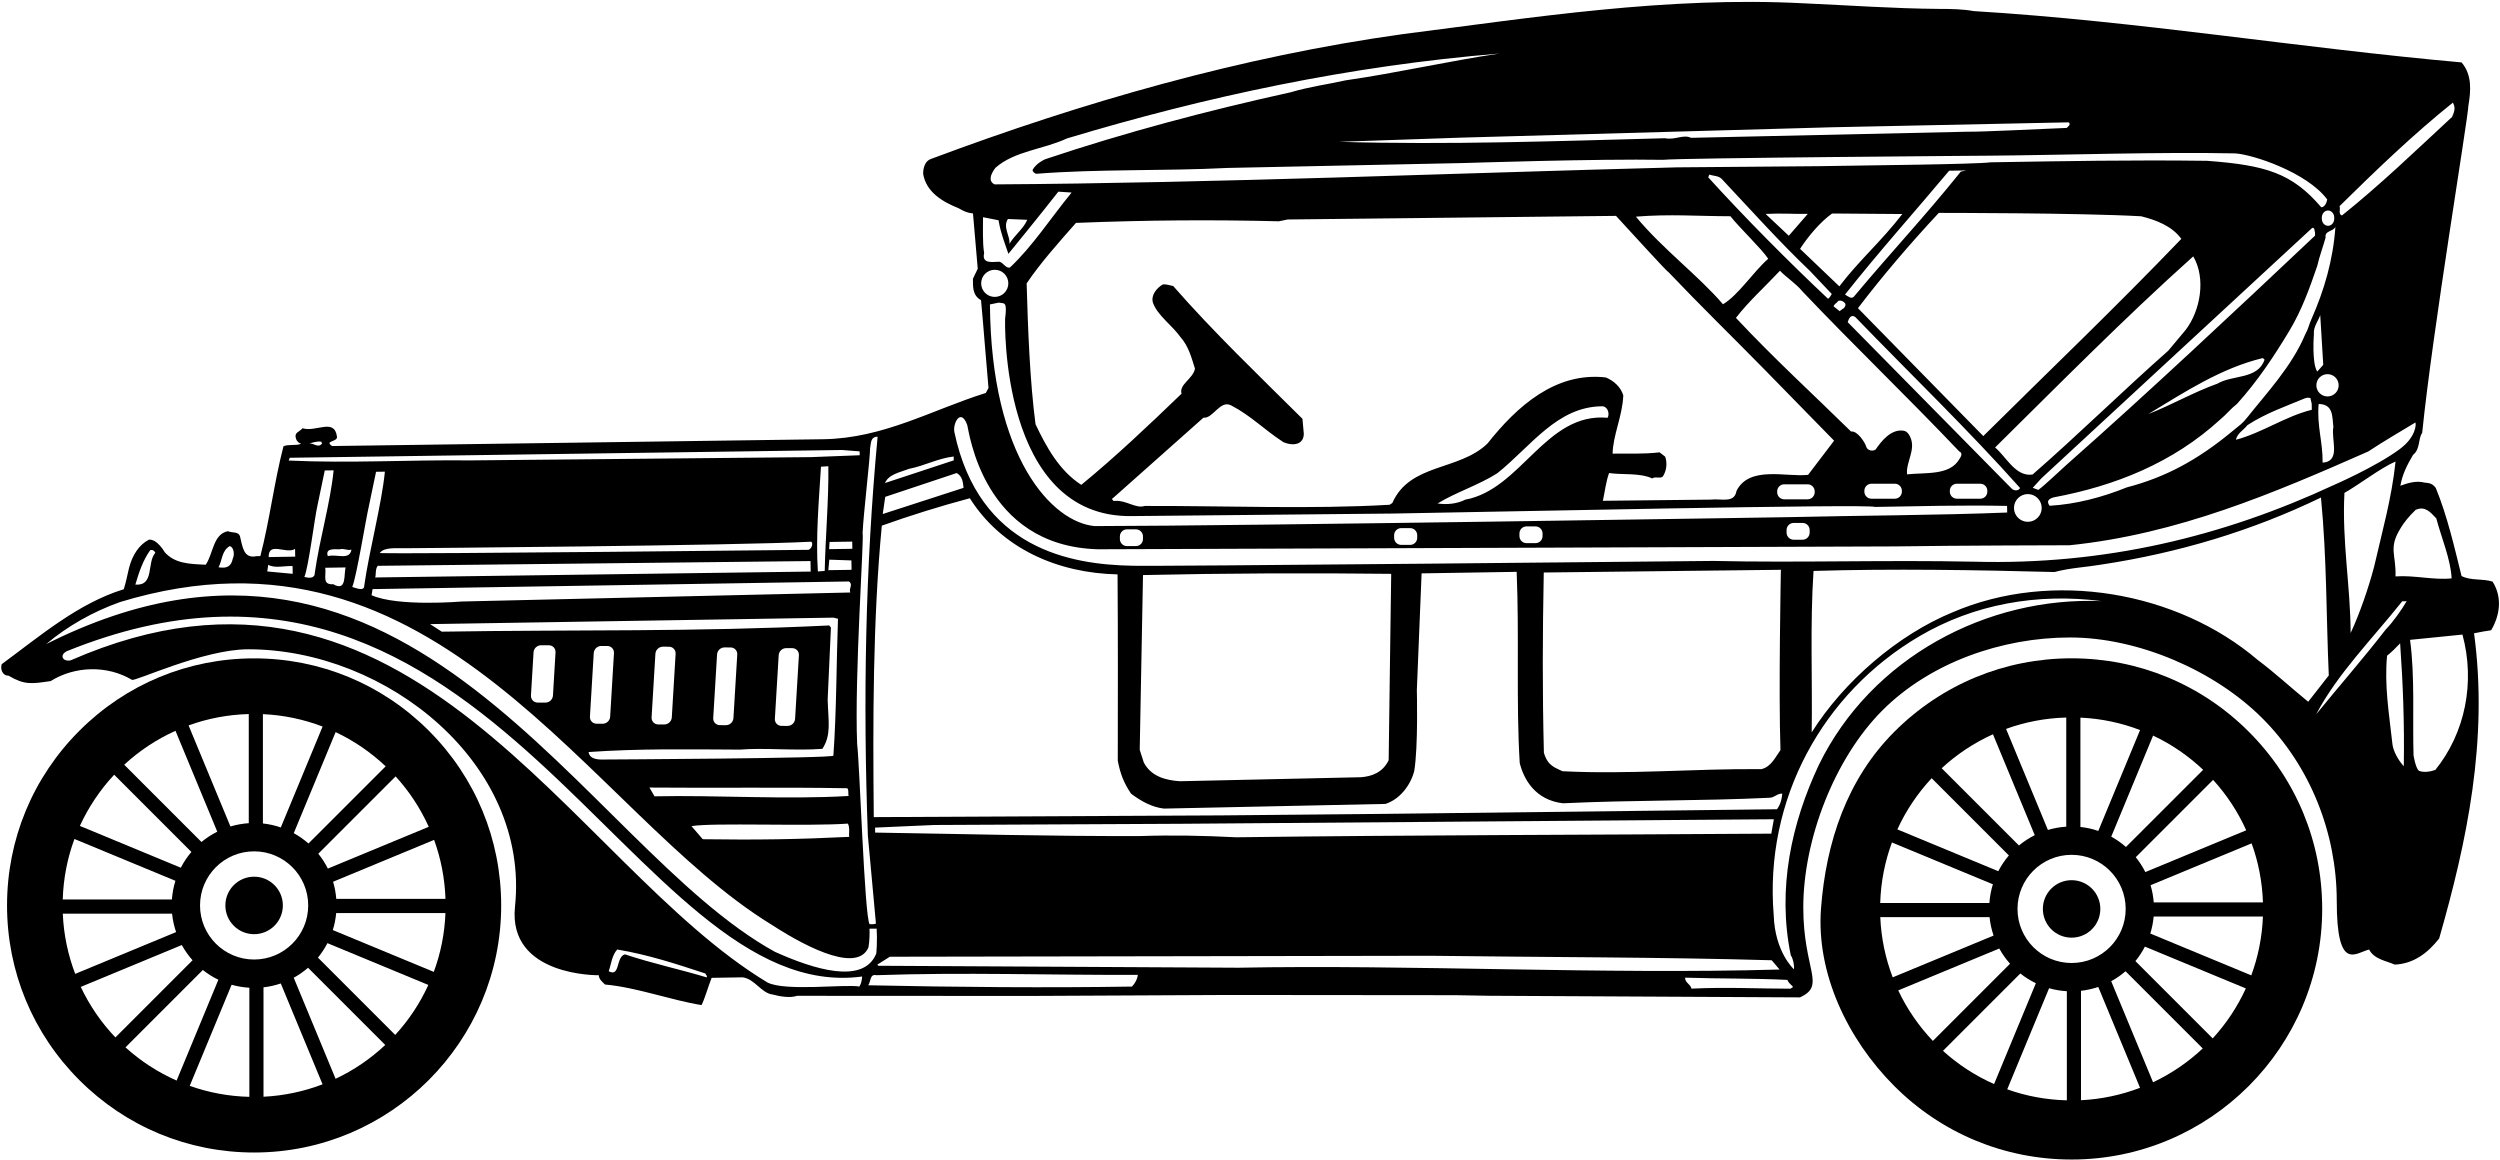
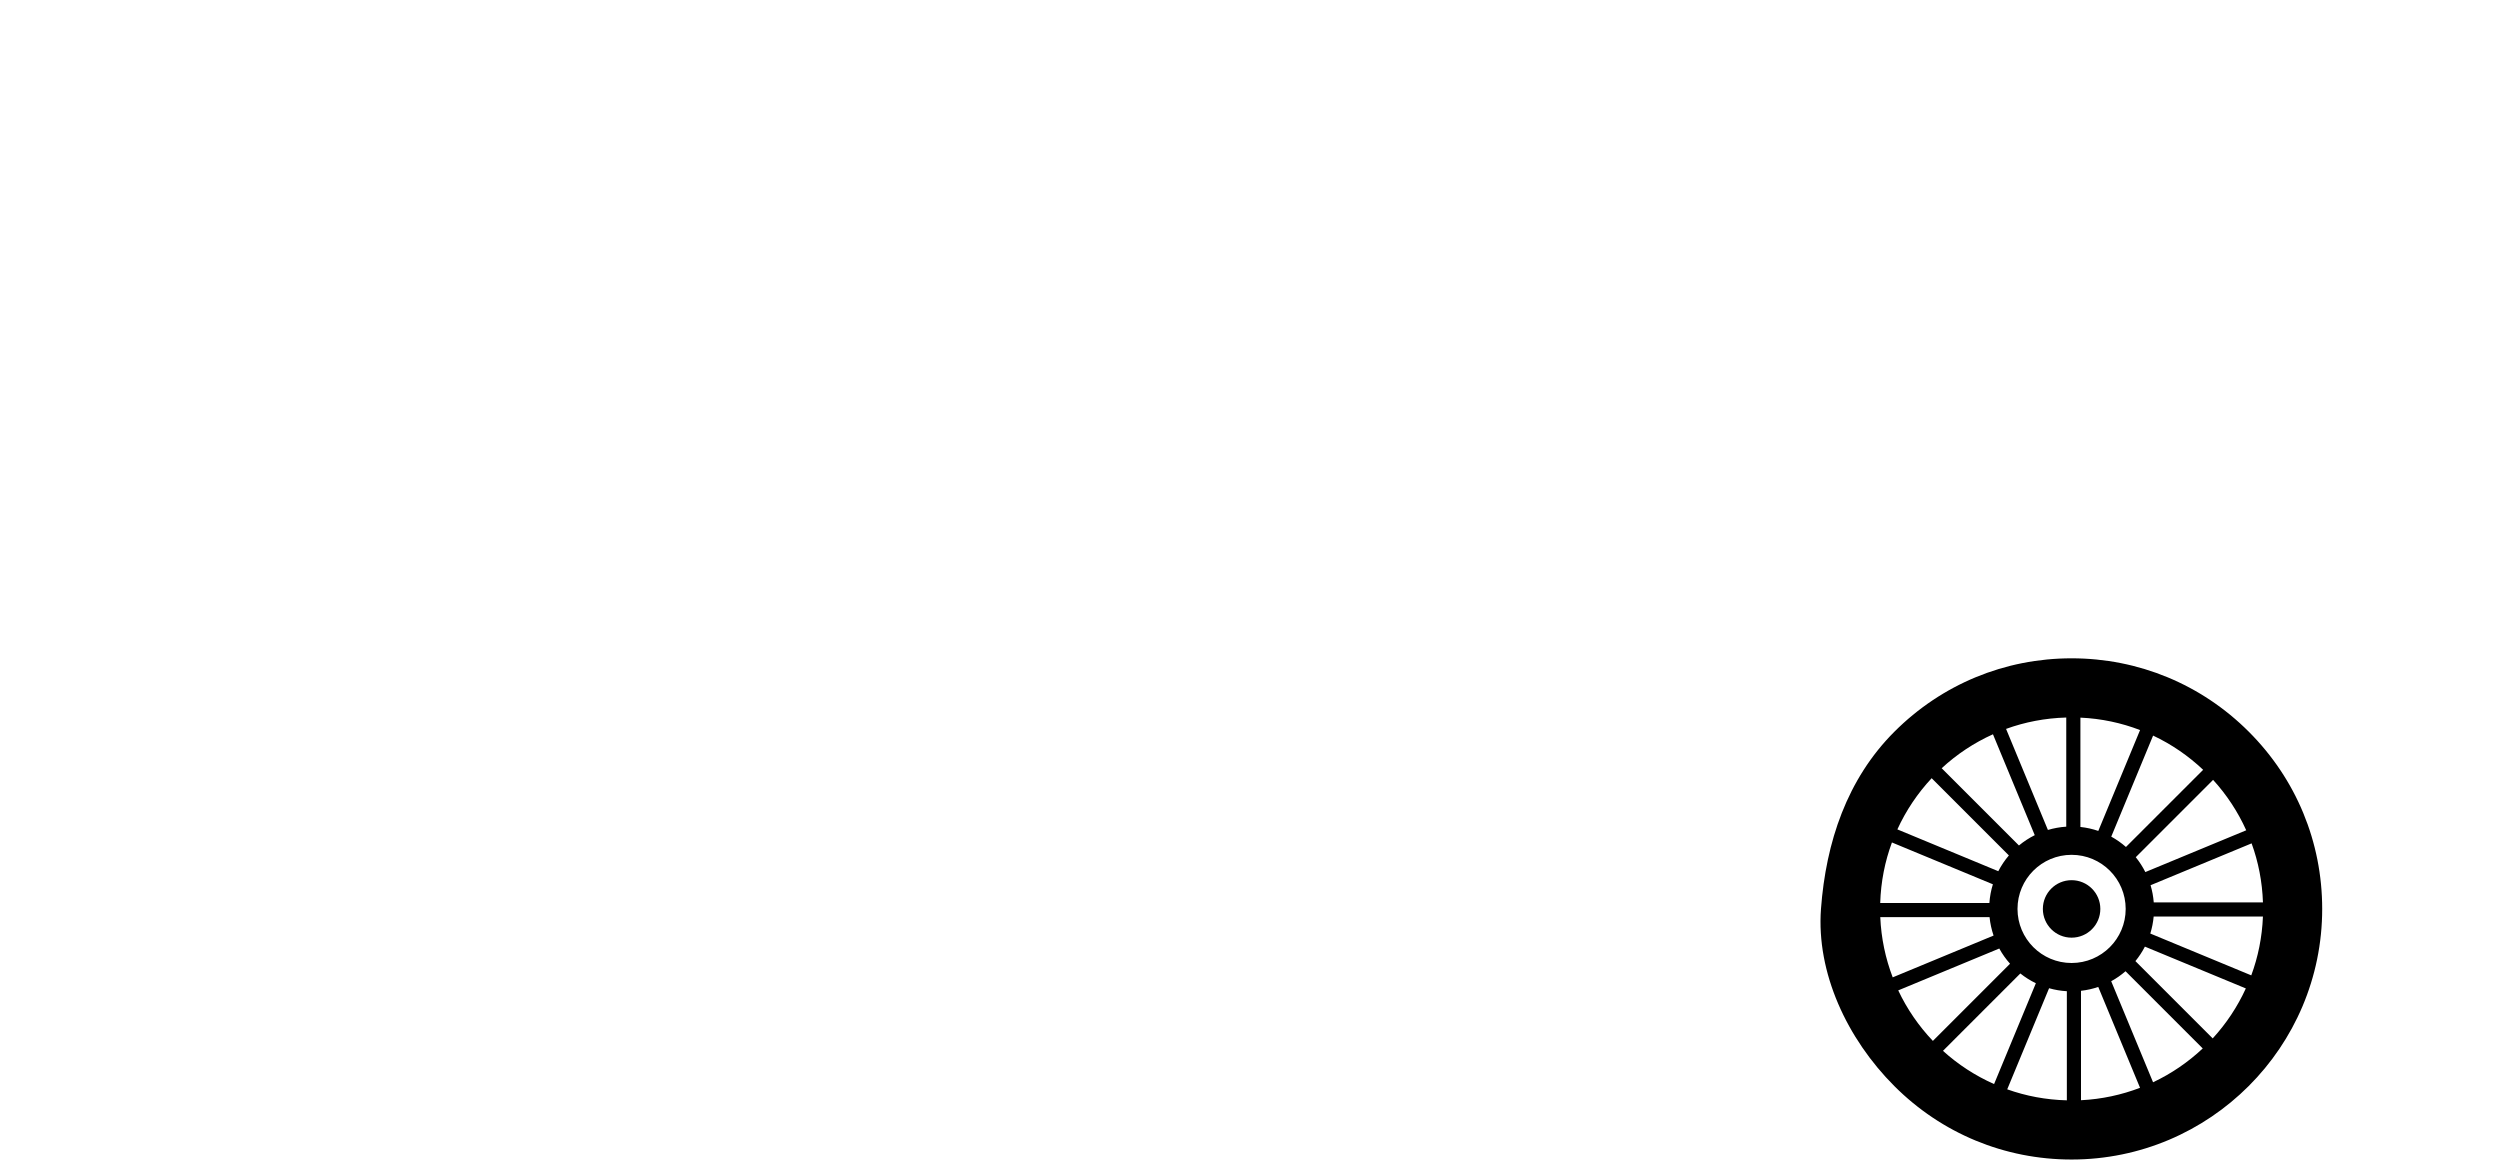
<svg xmlns="http://www.w3.org/2000/svg" width="530pt" height="246pt" viewBox="0 0 530 246" version="1.1">
  <g id="surface1">
-     <path style=" stroke:none;fill-rule:nonzero;fill:rgb(0%,0%,0%);fill-opacity:1;" d="M 53.871 139.574 C 39.879 139.574 26.727 145.023 16.836 154.914 C 6.941 164.809 1.492 177.961 1.492 191.953 C 1.492 205.945 6.941 219.098 16.836 228.992 C 26.727 238.883 39.879 244.332 53.871 244.332 C 82.754 244.332 106.25 220.836 106.25 191.953 C 106.25 177.961 100.801 164.809 90.91 154.914 C 81.016 145.023 67.863 139.574 53.871 139.574 Z M 90.895 175.281 L 69.504 184.141 C 68.941 183.016 68.262 181.957 67.477 180.988 L 83.871 164.594 C 86.742 167.742 89.117 171.348 90.895 175.281 Z M 81.762 162.461 L 65.398 178.82 C 64.445 177.984 63.402 177.246 62.277 176.629 L 71.152 155.207 C 75.074 157.055 78.648 159.516 81.762 162.461 Z M 55.738 151.398 C 60.18 151.598 64.434 152.516 68.391 154.031 L 59.531 175.418 C 58.324 175.004 57.055 174.715 55.738 174.574 Z M 52.738 151.379 L 52.738 174.516 C 51.398 174.602 50.094 174.84 48.852 175.211 L 39.977 153.789 C 43.977 152.336 48.27 151.5 52.738 151.379 Z M 37.203 154.93 L 46.062 176.316 C 44.859 176.918 43.734 177.652 42.711 178.504 L 26.332 162.125 C 29.523 159.176 33.191 156.738 37.203 154.93 Z M 24.207 164.242 L 40.578 180.613 C 39.707 181.633 38.953 182.754 38.332 183.957 L 16.934 175.094 C 18.77 171.082 21.234 167.426 24.207 164.242 Z M 15.781 177.863 L 37.188 186.73 C 36.793 187.996 36.543 189.32 36.445 190.691 L 13.301 190.691 C 13.438 186.195 14.297 181.879 15.781 177.863 Z M 15.945 206.461 C 14.418 202.469 13.5 198.176 13.312 193.691 L 36.48 193.691 C 36.613 195.047 36.906 196.355 37.332 197.602 Z M 17.121 209.223 L 38.539 200.348 C 39.18 201.512 39.945 202.594 40.824 203.574 L 24.465 219.934 C 21.477 216.797 18.988 213.188 17.121 209.223 Z M 26.602 222.039 L 43.004 205.637 C 44.016 206.441 45.117 207.141 46.293 207.707 L 37.441 229.082 C 33.449 227.312 29.793 224.93 26.602 222.039 Z M 52.863 232.531 C 48.441 232.422 44.191 231.613 40.223 230.199 L 49.102 208.766 C 50.309 209.109 51.566 209.324 52.863 209.398 Z M 42.406 191.953 C 42.406 185.621 47.539 180.484 53.871 180.484 C 60.203 180.484 65.34 185.621 65.34 191.953 C 65.34 198.285 60.203 203.418 53.871 203.418 C 47.539 203.418 42.406 198.285 42.406 191.953 Z M 55.863 232.508 L 55.863 209.312 C 57.133 209.172 58.355 208.891 59.523 208.492 L 68.383 229.875 C 64.465 231.375 60.258 232.293 55.863 232.508 Z M 71.145 228.703 L 62.27 207.281 C 63.359 206.684 64.375 205.973 65.305 205.164 L 81.672 221.531 C 78.578 224.441 75.031 226.871 71.145 228.703 Z M 83.785 219.402 L 67.402 203.016 C 68.176 202.07 68.848 201.039 69.414 199.945 L 90.809 208.809 C 89.027 212.711 86.652 216.281 83.785 219.402 Z M 91.965 206.039 L 70.555 197.172 C 70.918 196.016 71.156 194.809 71.273 193.566 L 94.434 193.566 C 94.266 197.938 93.41 202.129 91.965 206.039 Z M 94.441 190.566 L 71.289 190.566 C 71.191 189.312 70.961 188.094 70.613 186.93 L 92.031 178.055 C 93.461 181.98 94.293 186.188 94.441 190.566 " />
-     <path style=" stroke:none;fill-rule:nonzero;fill:rgb(0%,0%,0%);fill-opacity:1;" d="M 53.871 185.859 C 50.508 185.859 47.777 188.586 47.777 191.953 C 47.777 195.32 50.508 198.047 53.871 198.047 C 57.238 198.047 59.965 195.32 59.965 191.953 C 59.965 188.586 57.238 185.859 53.871 185.859 " />
-     <path style=" stroke:none;fill-rule:nonzero;fill:rgb(0%,0%,0%);fill-opacity:1;" d="M 528.426 123.297 C 526.309 122.625 523.734 123.137 521.844 122.113 C 520.34 116.039 518.828 109.387 516.387 103.445 C 515.617 102.426 514.965 102.414 514.023 102.312 C 512.062 101.812 510.277 102.492 508.879 102.98 C 509.309 100.516 510.32 98.555 511.574 96.426 C 513.133 95.211 512.59 93.078 513.504 91.773 C 515.625 70.645 523.328 24.426 523.289 22.469 C 523.824 19.293 524.121 15.891 521.852 13.23 C 487.23 10.152 453.5 4.484 418.422 2.352 C 416.07 1.922 413.617 1.895 411.031 1.887 C 401.305 1.809 392.152 1.133 382.414 0.703 C 353.324 -0.82 324.918 3.738 297.434 7.227 C 263.168 11.996 229.453 21.68 197.414 33.68 C 196.133 34.055 195.688 35.586 195.711 36.871 C 196.355 40.73 199.82 42.793 203.211 44.137 C 204.473 44.871 205.086 45.113 206.273 45.258 L 207.281 56.965 L 206.262 59.09 C 206.285 60.613 206.086 62.609 207.977 63.633 C 208.539 69.602 208.996 76.039 209.562 82.242 L 208.996 83.305 C 197.566 86.887 187.352 92.91 174.578 93.117 L 70.41 94.559 C 68.633 93.414 71.684 93.715 71.434 92.547 C 70.898 88.57 66.965 91.684 64.137 90.789 C 63.449 91.621 62.277 91.641 62.766 93.039 C 62.891 93.508 63.367 93.969 63.84 94.078 C 62.676 94.562 61.262 94.117 60.098 94.605 C 58.109 102.258 57.184 110.242 55.195 117.891 L 54.375 117.902 C 51.574 118.535 51.41 115.727 50.914 113.855 C 50.656 112.57 49.258 113.062 48.316 112.609 C 45.16 113.246 45.227 117.348 43.621 119.719 C 40.09 119.566 37.055 119.473 34.906 117.047 C 34.906 117.047 33.34 114.258 31.582 114.402 C 29.492 115.492 28.09 117.59 27.344 120.449 C 27.016 121.859 26.691 123.504 26.242 124.918 C 16.562 127.887 8.355 134.934 0.363 140.805 C 0.027 141.867 0.52 143.266 1.809 143.242 C 5.219 145.258 6.703 144.977 10.734 144.391 C 15.957 141.141 22.754 141.031 27.957 144.113 C 28.391 144.637 43.043 137.648 52.637 137.648 C 82.023 137.648 112.348 161.973 109.18 192.191 C 107.617 207.078 126.945 206.75 126.945 206.75 C 126.961 207.57 127.672 208.145 128.266 208.719 C 134.957 209.316 142.148 212.012 148.73 213.078 C 149.523 211.426 150.074 209.309 150.863 207.301 L 157.426 207.195 C 160.008 207.508 161.348 210.531 163.812 210.844 C 165.461 211.285 167.574 211.605 168.973 211.113 L 218.199 211.141 L 260.387 210.934 L 308.559 210.98 L 315.594 211.102 L 381.582 211.445 C 387.203 208.906 382.297 205.699 382.297 192.359 C 382.297 177.965 388.902 160.77 399.078 150.594 C 409.254 140.418 424.453 135.145 438.844 135.145 C 453.234 135.145 469.434 142.086 479.609 152.262 C 489.785 162.438 495.391 176.633 495.391 191.023 C 495.391 206.301 499.453 201.934 502.254 201.305 C 503.344 203.395 505.926 203.707 507.699 204.496 C 511.68 204.316 514.691 202.039 517.102 198.957 C 522.984 178.469 527.559 156.828 524.5 134.258 C 525.668 134.004 527.188 133.746 528.125 133.613 C 530.062 130.301 530.473 126.543 528.426 123.297 Z M 508.906 112.008 C 509.59 110.824 510.742 109.398 512.125 108.086 C 514.105 107.234 515.18 108.508 516.492 109.891 C 517.613 114.094 519.562 118.633 519.742 122.613 C 516 123.027 511.801 121.906 507.848 122.199 C 508.008 117.512 506.281 116.27 508.906 112.008 Z M 503.312 120.152 C 502.098 124.742 500.262 130.066 498.336 134.199 C 498.289 124.121 496.48 114.816 497.02 104.492 C 500.039 102.805 504.715 99.18 507.859 97.84 C 507.047 105.59 505.062 112.504 503.312 120.152 Z M 520.012 21.754 C 520.492 22.684 520.516 23.328 519.824 24.805 C 511.973 32.078 504.699 39.109 496.484 45.688 C 495.66 45.352 496.23 44.402 495.984 43.703 C 503.828 35.961 511.797 28.332 520.012 21.754 Z M 492.395 98.09 C 492.438 93.52 491.16 90.453 491.551 85.641 C 494.715 85.707 494.406 88.301 494.676 90.523 C 494.133 93.109 496.371 97.793 492.395 98.09 Z M 493.434 84.047 C 492.129 84.047 491.07 82.988 491.07 81.684 C 491.07 80.379 492.129 79.32 493.434 79.32 C 494.738 79.32 495.797 80.379 495.797 81.684 C 495.797 82.988 494.738 84.047 493.434 84.047 Z M 491.891 66.805 L 492.527 77.344 L 491.262 78.77 C 490.062 77.031 490.547 70.812 490.547 70.812 C 490.406 69.289 491.441 68.102 491.891 66.805 Z M 490.027 67.656 C 489.414 68.992 489.535 69.359 488.676 70.961 C 485.852 77.684 480.551 83.277 476.414 88.504 C 475.383 89.809 474.891 90.082 473.129 91.527 C 465.832 97.555 459.039 101.203 450.871 103.328 C 445.746 105.402 440.145 106.898 434.523 107.223 C 433.926 106.414 434.062 105.852 435.316 105.453 C 448.402 103.016 460.633 98.133 470.68 88.945 C 472.27 87.605 472.871 86.684 474.262 85.605 C 478.637 80.73 481.953 75.754 485.379 70.074 C 488.004 65.695 489.656 61.035 491.254 56.383 C 491.734 54.301 492.473 52.34 493.031 50.379 C 492.773 48.859 494.555 49.16 495.105 48.117 C 494.633 55.039 492.742 61.52 490.027 67.656 Z M 490.102 86.875 C 484.5 88.254 479.633 91.73 474.031 93.227 C 474.227 91.895 475.82 91.035 476.441 90.141 C 480.27 87.621 484.582 86.145 488.656 84.438 C 489.652 84.164 488.977 84.379 489.797 84.363 L 490.082 85.586 Z M 379.359 109.633 C 379.359 109.633 264.062 111.488 232.07 111.531 C 223.148 110.738 210.109 97.242 209.867 64.539 L 211.734 64.156 C 213.027 64.371 213.531 63.863 213.078 67.652 C 213.078 67.652 211.891 109.887 240.004 109.41 L 295.434 108.871 C 315.234 108.555 396.426 106.781 397.492 107.469 C 406.75 107.32 416.004 107.055 425.5 107.254 L 425.523 108.656 C 411 109.242 393.77 109.285 379.359 109.633 Z M 383.648 112.363 L 383.648 112.918 C 383.648 113.746 382.977 114.418 382.148 114.418 L 380.254 114.418 C 379.426 114.418 378.754 113.746 378.754 112.918 L 378.754 112.363 C 378.754 111.535 379.426 110.863 380.254 110.863 L 382.148 110.863 C 382.977 110.863 383.648 111.535 383.648 112.363 Z M 327.02 113.094 L 327.02 113.648 C 327.02 114.477 326.348 115.148 325.52 115.148 L 323.621 115.148 C 322.793 115.148 322.121 114.477 322.121 113.648 L 322.121 113.094 C 322.121 112.266 322.793 111.594 323.621 111.594 L 325.52 111.594 C 326.348 111.594 327.02 112.266 327.02 113.094 Z M 300.449 113.461 L 300.449 114.016 C 300.449 114.844 299.777 115.516 298.949 115.516 L 297.055 115.516 C 296.227 115.516 295.555 114.844 295.555 114.016 L 295.555 113.461 C 295.555 112.633 296.227 111.961 297.055 111.961 L 298.949 111.961 C 299.777 111.961 300.449 112.633 300.449 113.461 Z M 242.309 113.719 L 242.309 114.273 C 242.309 115.102 241.637 115.773 240.809 115.773 L 238.914 115.773 C 238.086 115.773 237.414 115.102 237.414 114.273 L 237.414 113.719 C 237.414 112.891 238.086 112.219 238.914 112.219 L 240.809 112.219 C 241.637 112.219 242.309 112.891 242.309 113.719 Z M 420.457 92.449 L 393.887 65.332 C 398.938 58.688 404.918 51.676 411.023 45.133 C 411.023 45.133 441.027 45.121 453.93 45.852 C 456.992 46.621 460.41 47.855 462.445 50.637 C 448.152 65.516 434.762 78.27 420.457 92.449 Z M 464.969 54.348 C 467.738 59.105 466.441 65.926 463.344 69.961 L 459.664 74.355 C 450.07 82.828 440.496 92.242 430.902 100.602 C 427.277 101.129 425.332 96.824 422.957 94.867 C 435.996 82.004 450.18 67.594 464.969 54.348 Z M 415.688 36.387 C 407.762 46.242 401.074 53.262 393.027 62.887 C 392.449 63.48 391.734 62.789 391.145 62.445 C 398.379 53.305 405.863 44.98 413.223 36.191 L 416.855 36.133 Z M 415.379 97.336 C 413.375 100.832 408.273 100.145 404.297 100.562 C 404.02 97.984 406.203 95.371 404.992 92.695 C 404.992 92.695 404.5 91.414 403.562 91.312 C 400.859 90.887 398.793 93.617 397.648 95.277 C 397.07 95.754 395.895 95.539 395.648 94.723 C 395.398 93.789 393.715 91.238 392.43 91.492 C 384.453 83.652 376.125 76.051 368.016 67.391 C 370.656 63.949 374.121 60.844 377.352 57.395 C 378.781 58.895 380.676 60.035 382.109 61.77 C 392.84 73.086 404.621 84.383 415.352 95.695 C 416.18 96.031 415.723 96.859 415.379 97.336 Z M 419.816 102.547 C 420.648 102.547 421.316 103.219 421.316 104.047 L 421.316 104.227 C 421.316 105.059 420.648 105.727 419.816 105.727 L 414.863 105.727 C 414.035 105.727 413.363 105.059 413.363 104.227 L 413.363 104.047 C 413.363 103.219 414.035 102.547 414.863 102.547 Z M 403.199 104.047 L 403.199 104.227 C 403.199 105.059 402.531 105.727 401.699 105.727 L 396.746 105.727 C 395.918 105.727 395.246 105.059 395.246 104.227 L 395.246 104.047 C 395.246 103.219 395.918 102.547 396.746 102.547 L 401.699 102.547 C 402.531 102.547 403.199 103.219 403.199 104.047 Z M 390.027 65.98 L 388.723 64.945 C 388.832 64.477 389.414 64.234 389.758 63.758 C 390.344 63.633 390.812 63.859 391.176 64.32 C 391.539 65.254 390.258 65.625 390.027 65.98 Z M 389.941 60.707 L 381.613 52.754 C 383.215 50.27 385.855 47.062 388.406 45.262 L 403.293 45.375 C 398.93 51.07 394.074 55.25 389.941 60.707 Z M 379.223 49.98 L 374.309 45.355 C 377.73 45.172 380.203 45.395 383.25 45.344 Z M 383.68 57.41 L 388.336 62.328 C 388.105 62.684 387.875 63.203 387.523 63.324 C 379.312 55.605 370.02 46.262 362.148 37.598 L 362.371 37.008 C 363.316 37.344 364.367 37.211 365.086 38.02 C 371.047 44.367 377.371 51.418 383.68 57.41 Z M 366.852 45.844 C 368.645 48.156 373.387 52.645 374.859 54.855 C 371.625 57.719 368.527 62.574 365.273 64.504 C 360.02 58.375 352.43 52.754 346.809 45.93 C 354.066 45.344 359.938 45.836 366.852 45.844 Z M 353.797 57.773 C 360.832 65.16 367.141 71.27 373.934 78.195 L 388.828 93.426 L 383.32 100.664 C 378.758 101.203 370.863 98.637 368.137 104.07 C 367.715 106.773 364.883 105.648 362.66 105.918 L 339.809 106.168 C 340.246 104.168 340.449 102.172 341.121 100.285 C 343.941 100.711 347.566 100.184 350.281 101.43 C 350.859 100.949 351.922 101.52 352.5 101.039 C 353.301 99.855 353.512 98.211 353.02 96.812 L 351.832 95.895 C 348.441 96.301 345.156 96.121 341.875 96.172 C 341.93 92.305 343.973 88.168 344.137 83.828 C 343.641 82.078 342.094 80.699 340.441 80.02 C 329.758 78.785 321.555 86.184 315.352 94.02 C 309.352 99.859 298.895 98.152 295.164 106.652 L 294.582 107.012 C 277.723 107.984 260.012 107.215 242.664 107.262 C 240.801 107.875 238.777 106.031 236.438 106.188 L 236.086 106.195 C 235.777 105.98 235.609 105.73 236.074 105.492 L 255.141 88.539 C 257.129 88.832 258.711 84.617 261.074 85.984 C 265.215 88.145 267.781 90.914 272.062 93.727 C 274.395 94.711 276.402 94.105 276.406 91.949 L 276.121 88.789 C 267.07 79.793 257.191 70.344 248.715 60.633 C 248.008 60.527 247.301 60.188 246.48 60.316 C 245.09 61.16 243.941 62.703 244.438 64.219 C 245.414 66.898 248.496 68.961 250.297 71.508 C 251.98 73.406 252.59 75.809 253.332 78.141 C 252.965 80.289 249.902 81.48 250.488 83.461 C 243.562 90.133 236.52 96.812 229.234 102.789 C 224.613 99.816 221.84 94.82 219.531 89.934 C 218.332 80.812 217.918 69.684 217.648 60.078 C 220.508 55.812 224.539 51.297 228.105 47.254 C 243.215 46.656 256.809 46.559 271.113 46.914 L 272.984 46.531 L 342.59 45.766 C 345.809 49.23 353.324 57.547 353.797 57.773 Z M 384.715 104.172 L 384.715 104.352 C 384.715 105.18 384.047 105.852 383.215 105.852 L 378.262 105.852 C 377.434 105.852 376.762 105.18 376.762 104.352 L 376.762 104.172 C 376.762 103.34 377.434 102.672 378.262 102.672 L 383.215 102.672 C 384.047 102.672 384.715 103.34 384.715 104.172 Z M 310.621 105.934 C 308.996 106.781 306.773 107.051 304.773 106.73 C 308.719 104.324 313.504 102.84 317.445 100.316 C 324.621 94.574 330.109 86.164 339.723 86.129 C 340.895 86.227 341.27 87.742 340.816 88.57 C 327.668 87.375 322.539 103.75 310.621 105.934 Z M 391.707 68.297 C 391.93 67.59 392.383 66.527 393.328 67.219 C 405.367 79.68 417.031 90.863 428.254 103.457 C 427.91 104.164 426.855 104.066 426.379 103.488 Z M 429.898 104.746 C 431.523 104.746 432.84 106.062 432.84 107.688 C 432.84 109.309 431.523 110.625 429.898 110.625 C 428.277 110.625 426.961 109.309 426.961 107.688 C 426.961 106.062 428.277 104.746 429.898 104.746 Z M 432.125 103.863 L 430.945 103.414 L 432.789 101.391 L 490.188 48.316 C 490.77 48.188 490.664 49.012 490.789 49.359 L 490.797 49.945 C 473.48 66.281 455.586 83.094 438.02 98.613 C 436.883 99.605 433.453 102.914 432.125 103.863 Z M 480.086 76.254 C 478.633 80.496 473.34 79.41 470.09 81.336 C 464.961 83.176 460.434 85.828 455.426 87.785 C 463.203 83.09 470.855 78.043 479.73 75.906 Z M 494.859 46.125 L 494.859 46.371 C 494.859 47.203 494.27 47.871 493.543 47.871 C 492.816 47.871 492.227 47.203 492.227 46.371 L 492.227 46.125 C 492.227 45.297 492.816 44.625 493.543 44.625 C 494.27 44.625 494.859 45.297 494.859 46.125 Z M 388.699 26.973 L 438.492 25.938 C 438.848 26.051 438.73 26.285 438.734 26.52 L 438.16 27.117 C 432.105 27.359 420.227 27.973 416.961 27.926 L 358.496 29.219 C 356.844 28.422 355.105 29.742 352.988 29.305 C 330.027 29.91 307.07 30.746 283.852 30.066 L 309.738 29.18 Z M 211.039 35.57 C 215.086 31.992 221.293 31.656 226.18 29.352 C 255.805 20.438 286.055 13.973 317.891 11.352 C 307.137 12.93 296.273 15.449 285.285 17.031 C 281.25 17.934 277.941 18.301 273.605 19.566 C 255.852 23.484 238.465 28.098 221.562 33.762 C 221.562 33.762 219.656 34.586 218.902 36.031 C 218.906 36.383 219.383 36.844 219.734 36.84 C 232.727 35.809 246.918 36.285 260.266 35.602 L 310.41 34.562 C 310.41 34.562 338.762 33.637 352.594 33.883 C 355.695 33.484 422.195 33 422.195 33 C 438.723 32.852 457.812 32.191 473.875 32.52 C 477.535 32.746 489.059 36.496 493.371 42.285 C 493.266 42.992 492.812 43.938 492.109 43.945 C 485.898 36.664 480.281 35.016 467.914 34.094 C 451.973 33.879 437.453 34.16 421.984 34.41 C 419.07 34.828 395.977 35.062 385.551 35.23 C 385.551 35.23 356.605 35.461 355.551 35.477 C 307.633 36.715 257.973 38.805 210.863 39.09 C 208.855 38.188 211.039 35.57 211.039 35.57 Z M 213.676 46.43 L 217.781 46.598 C 216.992 48.484 215.023 49.926 213.996 51.699 C 214.203 50.055 212.535 48.203 213.676 46.43 Z M 208.398 46.047 L 211.688 46.695 C 212.203 49.617 212.918 51.246 213.781 53.812 C 213.781 53.812 220.578 45.496 224.367 40.633 L 227.184 40.82 C 222.699 46.285 218.926 52.203 214.078 56.738 C 213.141 56.867 212.652 55.586 211.828 55.484 C 210.426 55.508 208.09 56.012 208.637 53.66 C 208.246 51.32 208.426 47.922 208.398 46.047 Z M 208.008 60.07 C 208.008 58.48 209.297 57.191 210.887 57.191 C 212.477 57.191 213.766 58.48 213.766 60.07 C 213.766 61.656 212.477 62.945 210.887 62.945 C 209.297 62.945 208.008 61.656 208.008 60.07 Z M 205.055 90.105 C 205.426 91.27 208.297 115.758 232.734 116.445 L 401.73 115.84 C 413.797 115.645 438.762 115.594 438.762 115.594 C 461.695 113.234 481.949 104.586 502.082 95.707 C 505.328 93.547 508.695 91.617 512.062 89.57 C 512.258 89.945 512.184 92.648 508.762 95.199 C 503.746 98.934 494.695 102.859 494.695 102.859 C 471.195 113.785 446.094 119.812 418.656 119.082 C 399.781 118.684 381.391 119.328 363.219 118.918 C 363.219 118.918 241.977 120.137 239.98 119.934 C 227.129 119.688 207.566 116.477 202.332 91.617 C 201.941 89.77 203.699 86.367 205.055 90.105 Z M 377.461 159.008 C 376.426 160.43 375.523 162.555 373.422 163.055 C 359.004 162.938 345.43 164.211 331.234 163.5 C 329.699 162.703 328.141 162.445 327.305 159.578 C 326.973 146.223 327.023 134.734 327.277 121.371 L 377.547 120.797 C 377.547 120.797 377.031 146.941 377.461 159.008 Z M 294.934 121.656 C 294.789 134.551 294.535 147.797 294.398 161.16 C 293.148 163.762 290.82 164.617 288.477 164.773 L 250.168 165.621 C 247.234 165.434 244.059 164.668 242.484 161.645 L 241.621 158.961 L 242.316 121.914 C 259.539 121.523 278.289 121.453 294.934 121.656 Z M 192.73 99.391 C 196 98.75 198.789 97.184 202.18 96.777 L 202.191 97.598 L 187.621 102.402 C 188.41 100.516 190.863 100.121 192.73 99.391 Z M 187.668 105.332 L 202.82 100.281 C 204.004 100.965 204.141 102.137 204.277 103.422 L 187.141 108.973 Z M 205.605 105.629 C 212.34 116.305 224.262 121.504 236.922 121.77 C 237.02 135.246 236.988 147.902 236.969 161.266 C 237.48 163.953 238.219 165.934 239.777 168.25 C 241.914 169.859 244.16 171.109 246.742 171.422 L 293.727 170.43 C 296.758 169.445 299.055 166.477 299.824 163.418 C 300.68 158.246 300.371 146.297 300.371 146.297 L 301.379 121.555 L 321.531 121.23 C 322.105 134.934 321.395 149.008 322.184 161.77 C 323.062 165.273 325.508 169.617 331.348 170.297 C 346.102 169.59 360.988 169.82 375.16 169.121 C 376.215 169.105 376.785 168.16 377.844 168.258 C 377.746 169.551 377.41 170.609 376.723 171.559 L 293.996 172.535 L 258.957 172.863 L 185.242 173.23 C 185.035 153.074 185.039 131.391 186.945 111.438 C 193.121 109.227 199.535 107.25 205.605 105.629 Z M 376.055 173.68 L 375.516 176.734 C 337.664 176.992 299.223 177.023 262.078 177.504 C 254.922 177.148 248.594 177.016 241.797 177.242 C 222.93 177.312 204.051 176.793 185.531 176.508 L 185.512 175.453 L 198.043 174.898 L 250.547 174.641 Z M 184.453 95.07 C 184.672 93.895 184.531 92.605 186.055 92.582 C 183.457 120.398 182.938 148.199 183.988 177.133 L 185.699 195.797 C 185.121 196.016 184.914 195.902 184.355 195.93 C 183.281 194.395 182.246 161.793 181.711 157.699 C 181.125 143.176 183.23 113.723 182.867 113.027 C 183.039 109.039 184.484 96.945 184.453 95.07 Z M 68.168 93.656 C 68.055 93.773 68.289 93.887 68.289 94.004 C 67.461 95.082 66.59 93.949 65.566 94 C 66.469 93.824 67.223 93.461 68.168 93.656 Z M 61.426 97.047 L 178.484 95.398 L 182.238 95.691 L 182.254 96.512 L 171.945 96.91 L 99.641 97.605 C 86.98 97.453 74.336 98.246 61.199 97.637 Z M 180.258 125.609 L 97.895 127.52 C 97.895 127.52 84.32 128.676 78.77 126.184 L 78.984 124.891 L 179.984 123.27 C 180.934 123.957 179.891 124.676 180.258 125.609 Z M 156.883 158.918 C 161.801 158.488 168.609 159.199 174.344 158.754 C 176.289 155.793 175.59 152.852 175.465 148.305 L 176.156 133.059 L 175.801 132.594 C 146.758 134 122.605 133.449 93.66 133.914 L 91.176 132.312 L 176.359 130.945 C 176.965 130.855 177.184 131.164 177.652 131.16 C 177.324 139.953 177.348 150.922 176.676 160.191 C 176.922 160.773 128.438 161.016 128.438 161.016 C 127.266 161.035 125.043 161.188 124.777 159.434 C 135.551 158.676 145.75 158.863 156.883 158.918 Z M 125.066 151.926 L 125.875 138.441 C 125.926 137.613 126.637 136.941 127.465 136.945 L 128.75 136.949 C 129.578 136.953 130.211 137.629 130.16 138.457 L 129.352 151.941 C 129.301 152.77 128.59 153.438 127.762 153.434 L 126.477 153.43 C 125.648 153.426 125.02 152.754 125.066 151.926 Z M 138.137 152.078 L 138.945 138.594 C 138.996 137.766 139.707 137.098 140.535 137.098 L 141.82 137.102 C 142.648 137.105 143.277 137.781 143.23 138.609 L 142.422 152.094 C 142.371 152.922 141.656 153.59 140.828 153.586 L 139.547 153.582 C 138.719 153.582 138.086 152.906 138.137 152.078 Z M 151.203 152.23 L 152.016 138.746 C 152.062 137.918 152.773 137.246 153.605 137.254 L 154.887 137.258 C 155.715 137.258 156.348 137.934 156.297 138.762 L 155.488 152.246 C 155.438 153.074 154.727 153.742 153.898 153.738 L 152.613 153.734 C 151.785 153.73 151.156 153.059 151.203 152.23 Z M 164.273 152.383 L 165.082 138.898 C 165.133 138.07 165.844 137.402 166.672 137.402 L 167.957 137.41 C 168.785 137.41 169.414 138.086 169.367 138.914 L 168.559 152.398 C 168.508 153.227 167.797 153.895 166.969 153.895 L 165.684 153.887 C 164.855 153.887 164.223 153.211 164.273 152.383 Z M 117.773 138.305 L 117.227 147.457 C 117.176 148.285 116.465 148.953 115.637 148.949 L 113.973 148.945 C 113.145 148.941 112.516 148.27 112.562 147.441 L 113.113 138.289 C 113.164 137.461 113.875 136.789 114.703 136.793 L 116.363 136.801 C 117.191 136.801 117.824 137.477 117.773 138.305 Z M 179.637 167.109 C 179.996 167.57 179.77 168.277 179.895 168.746 C 166.664 169.543 151.777 168.535 138.762 168.82 L 137.676 166.961 C 151.625 167.09 165.801 166.863 179.637 167.109 Z M 179.758 174.605 C 180.238 175.535 179.906 176.715 180.035 177.414 C 169.496 177.938 160.238 178.086 148.984 177.914 L 146.598 175.141 C 151.156 174.363 171.215 175.227 179.758 174.605 Z M 171.43 116.562 C 171.43 116.562 86.953 117.496 80.504 117.25 C 81.418 115.945 84.004 116.254 85.992 116.223 C 85.992 116.223 156.305 115.68 171.996 114.84 C 172.473 115.305 172.012 116.316 171.43 116.562 Z M 171.863 121.172 L 79.531 122.422 C 79.758 121.949 79.504 120.664 80.078 119.953 L 171.828 118.945 Z M 77.219 124.156 C 77.238 125.445 75.5 124.66 74.676 124.438 C 75.582 122.312 77.543 110.137 78.199 107.312 L 79.723 100.02 L 81.598 99.992 C 80.891 107.035 78.27 116.754 77.219 124.156 Z M 174.047 98.938 L 175.609 98.844 C 175.719 105.641 174.965 114.359 174.84 121.039 L 173.387 121.148 C 172.922 113.891 173.582 106.445 174.047 98.938 Z M 175.609 120.879 L 175.809 118.648 L 180.5 118.809 L 180.531 120.801 Z M 175.773 116.422 L 175.867 114.895 L 180.672 114.82 L 180.695 116.344 Z M 68.949 120.363 L 73.285 120.297 C 72.836 121.594 73.602 125.562 70.645 123.855 C 68.188 124.012 69.211 122.004 68.949 120.363 Z M 69.496 117.895 C 68.883 116.148 70.996 116.465 72.051 116.449 C 72.984 116.199 73.578 116.773 74.512 116.523 C 74.082 118.875 71.48 117.395 69.496 117.895 Z M 66.738 121.453 C 66.762 122.746 65.352 122.531 64.527 122.312 C 65.43 120.188 66.672 109.855 67.328 107.031 L 68.852 99.738 L 70.727 99.711 C 70.02 106.754 67.793 114.055 66.738 121.453 Z M 62.555 116.367 L 62.582 118.008 L 56.957 118.098 C 56.902 114.699 60.699 117.566 62.555 116.367 Z M 56.867 119.738 C 58.285 120.535 60.27 119.918 62.027 120.008 L 62.055 121.648 L 56.656 121.148 Z M 48.719 115.77 C 49.539 115.988 49.801 117.508 49.344 118.453 C 49.02 119.98 48.207 120.582 46.328 120.262 C 47.125 118.84 46.973 116.734 48.719 115.77 Z M 31.852 116.625 C 32.438 116.496 32.793 116.844 32.918 117.195 C 31.078 119.332 32.797 124.227 28.691 123.941 C 29.469 121.352 30.25 118.879 31.852 116.625 Z M 9.789 136.551 C 14.297 132.73 19.746 129.66 25.469 127.629 C 93.039 107.074 124.797 172.215 163.457 195.965 C 172.445 201.801 181.93 205.914 184.113 200.848 C 184.348 199.59 184.383 197.727 184.332 196.883 C 184.871 196.891 185.195 196.891 185.852 196.875 C 186.004 199.098 185.828 202.402 185.711 202.289 C 182.961 208.707 172.637 205.555 164.281 201.785 C 123.43 179.336 86.98 97.746 9.789 136.551 Z M 149.809 207.203 C 144.273 205.531 138.156 204.223 132.5 202.324 C 130.516 202.824 131.523 207.262 129.043 205.895 C 129.602 204.363 129.691 202.602 130.844 201.293 C 137.305 202.363 143.434 204.375 149.559 206.387 C 149.562 206.621 150.035 206.848 149.809 207.203 Z M 182.188 209.145 C 179.129 208.605 166.488 210.219 162.707 208.289 C 120.867 183.121 87.051 108.465 15 139.984 C 13.363 140.363 12.473 138.922 14.168 138.051 C 104.352 101.551 134.047 213.613 182.785 207.02 C 182.68 207.844 182.645 208.434 182.188 209.145 Z M 239.969 209.152 C 222.273 209.438 202.816 209.281 184.059 208.879 C 184.633 208.164 184.367 206.41 185.781 206.742 C 204.523 206.09 222.23 206.742 241.215 206.672 C 241.113 207.609 240.66 208.438 239.969 209.152 Z M 262.523 205.156 L 186.219 204.742 L 185.98 204.512 L 188.648 202.828 L 303.27 202.625 C 327.418 202.941 352.027 202.898 375.598 203.574 L 377.27 205.539 C 339.547 206.613 299.078 204.453 262.523 205.156 Z M 379.562 209.605 C 372.762 209.598 365.961 209.234 358.582 209.59 C 358.449 208.652 357.156 208.324 357.254 207.266 C 364.527 207.5 371.789 207.387 378.945 207.738 C 379.07 208.324 379.781 208.781 380.141 209.242 Z M 385.598 162.156 C 379.816 174.441 376.723 188.391 379.648 202.527 C 380.129 203.223 380.418 204.551 380.316 205.488 C 380.316 205.488 376.293 201.914 376.031 194.074 C 373.992 169.492 386.406 146.906 406.957 134.859 C 418.453 128.109 431.891 125.668 445.516 127.441 C 421.355 126.422 396.715 139.359 385.598 162.156 Z M 478.648 139.918 C 461.656 125.422 435.094 120.691 413.91 129.824 C 402.383 134.578 390.938 144.375 384.078 155.266 C 384.254 144.129 383.711 132.418 384.469 121.039 C 401.219 120.535 418.922 120.836 435.57 121.27 C 438.723 120.398 442.352 120.227 445.391 119.707 C 461.875 117.215 477.504 112.512 492.043 105.48 C 493.305 118.352 493.152 130.895 493.703 143.191 L 489.34 148.77 C 485.656 145.781 482.328 142.672 478.648 139.918 Z M 509.605 162.445 C 508.531 161.289 507.32 159.266 507.18 157.625 C 506.492 151.309 505.457 145.348 506.059 139.008 C 506.984 138.289 507.906 137.336 508.828 136.387 C 509.441 145.164 509.75 153.223 509.605 162.445 Z M 505.734 133.504 C 501.258 139.32 495.852 145.5 491.023 151.438 C 495.57 142.809 502.84 135.543 509.273 127.473 L 510.211 127.457 C 509.184 129.23 507.352 131.84 505.734 133.504 Z M 516.293 163.223 C 515.246 163.59 513.844 163.848 512.781 163.395 C 512.066 162.703 511.672 160.133 511.672 160.133 C 511.438 152.867 511.988 143.25 510.93 135.648 L 522.043 134.531 C 524.785 144.684 522.613 155.387 516.293 163.223 " />
    <path style=" stroke:none;fill-rule:nonzero;fill:rgb(0%,0%,0%);fill-opacity:1;" d="M 439.176 139.562 C 424.984 139.562 411.645 145.09 401.609 155.125 C 391.574 165.156 387.094 178.539 386.047 192.691 C 385.047 206.215 391.574 220.223 401.609 230.258 C 411.645 240.293 424.984 245.82 439.176 245.82 C 468.473 245.82 492.305 221.988 492.305 192.691 C 492.305 178.5 486.781 165.156 476.746 155.125 C 466.711 145.09 453.367 139.562 439.176 139.562 Z M 476.199 176.02 L 454.812 184.879 C 454.246 183.754 453.566 182.695 452.781 181.727 L 469.176 165.332 C 472.051 168.48 474.426 172.086 476.199 176.02 Z M 467.066 163.199 L 450.703 179.559 C 449.75 178.723 448.707 177.984 447.586 177.367 L 456.457 155.945 C 460.379 157.793 463.953 160.254 467.066 163.199 Z M 441.047 152.137 C 445.488 152.336 449.738 153.254 453.695 154.773 L 444.84 176.156 C 443.629 175.742 442.359 175.453 441.047 175.316 Z M 438.047 152.117 L 438.047 175.254 C 436.703 175.34 435.398 175.578 434.156 175.949 L 425.285 154.527 C 429.281 153.074 433.574 152.238 438.047 152.117 Z M 422.508 155.668 L 431.367 177.055 C 430.164 177.656 429.039 178.391 428.016 179.242 L 411.637 162.863 C 414.828 159.914 418.496 157.477 422.508 155.668 Z M 409.512 164.98 L 425.883 181.352 C 425.012 182.371 424.258 183.492 423.637 184.695 L 402.242 175.832 C 404.074 171.824 406.539 168.164 409.512 164.98 Z M 401.09 178.602 L 422.492 187.469 C 422.098 188.734 421.848 190.059 421.75 191.43 L 398.605 191.43 C 398.742 186.934 399.602 182.617 401.09 178.602 Z M 401.254 207.199 C 399.727 203.207 398.809 198.914 398.617 194.43 L 421.785 194.43 C 421.922 195.785 422.215 197.094 422.637 198.34 Z M 402.426 209.961 L 423.848 201.086 C 424.484 202.25 425.254 203.332 426.129 204.312 L 409.77 220.672 C 406.785 217.535 404.293 213.926 402.426 209.961 Z M 411.91 222.777 L 428.312 206.375 C 429.32 207.18 430.422 207.879 431.602 208.445 L 422.746 229.82 C 418.754 228.051 415.098 225.668 411.91 222.777 Z M 438.172 233.27 C 433.746 233.16 429.496 232.352 425.531 230.938 L 434.406 209.504 C 435.613 209.848 436.871 210.066 438.172 210.137 Z M 427.711 192.691 C 427.711 186.359 432.844 181.223 439.176 181.223 C 445.512 181.223 450.645 186.359 450.645 192.691 C 450.645 199.023 445.512 204.156 439.176 204.156 C 432.844 204.156 427.711 199.023 427.711 192.691 Z M 441.172 233.246 L 441.172 210.051 C 442.438 209.91 443.66 209.629 444.828 209.23 L 453.688 230.613 C 449.77 232.113 445.562 233.031 441.172 233.246 Z M 456.449 229.441 L 447.574 208.02 C 448.664 207.422 449.68 206.711 450.613 205.902 L 466.98 222.27 C 463.883 225.18 460.336 227.609 456.449 229.441 Z M 469.094 220.141 L 452.707 203.754 C 453.48 202.809 454.156 201.777 454.719 200.684 L 476.117 209.547 C 474.332 213.449 471.957 217.02 469.094 220.141 Z M 477.27 206.777 L 455.863 197.91 C 456.223 196.754 456.465 195.547 456.578 194.305 L 479.742 194.305 C 479.57 198.676 478.715 202.867 477.27 206.777 Z M 479.746 191.305 L 456.594 191.305 C 456.496 190.051 456.27 188.832 455.918 187.668 L 477.34 178.793 C 478.77 182.719 479.598 186.926 479.746 191.305 " />
    <path style=" stroke:none;fill-rule:nonzero;fill:rgb(0%,0%,0%);fill-opacity:1;" d="M 439.176 186.598 C 435.812 186.598 433.086 189.324 433.086 192.691 C 433.086 196.059 435.812 198.785 439.176 198.785 C 442.543 198.785 445.27 196.059 445.27 192.691 C 445.27 189.324 442.543 186.598 439.176 186.598 " />
  </g>
</svg>